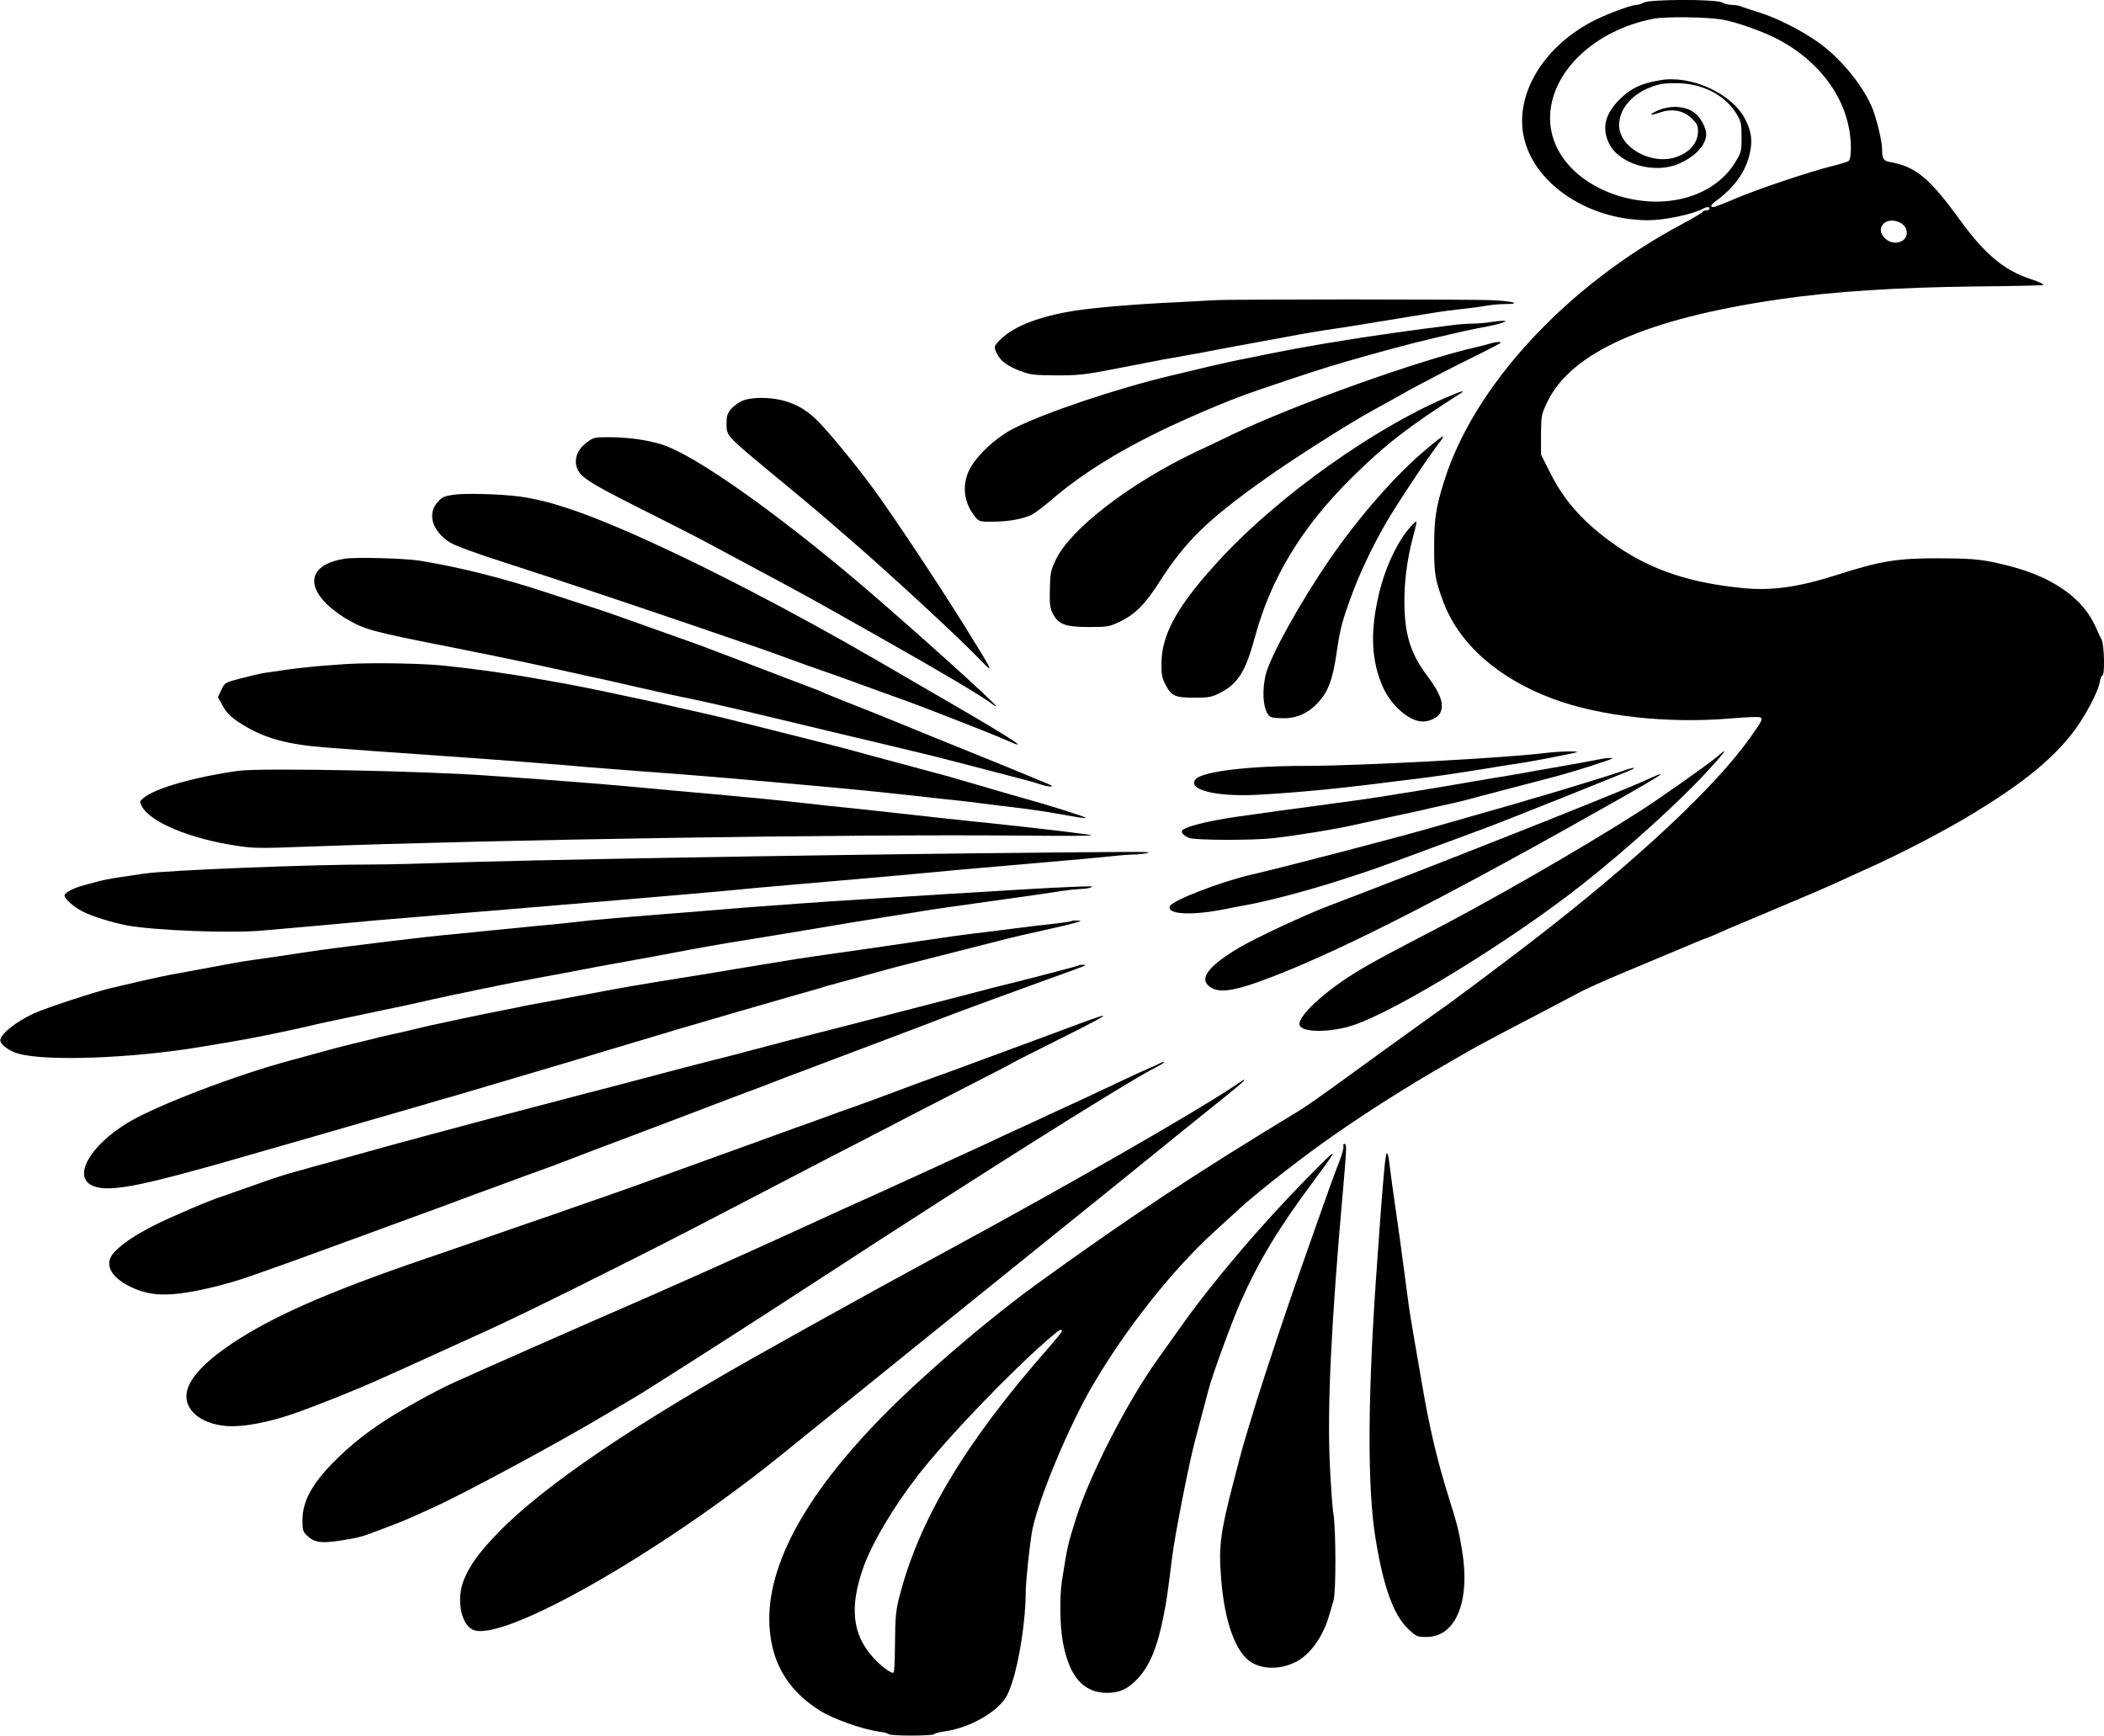
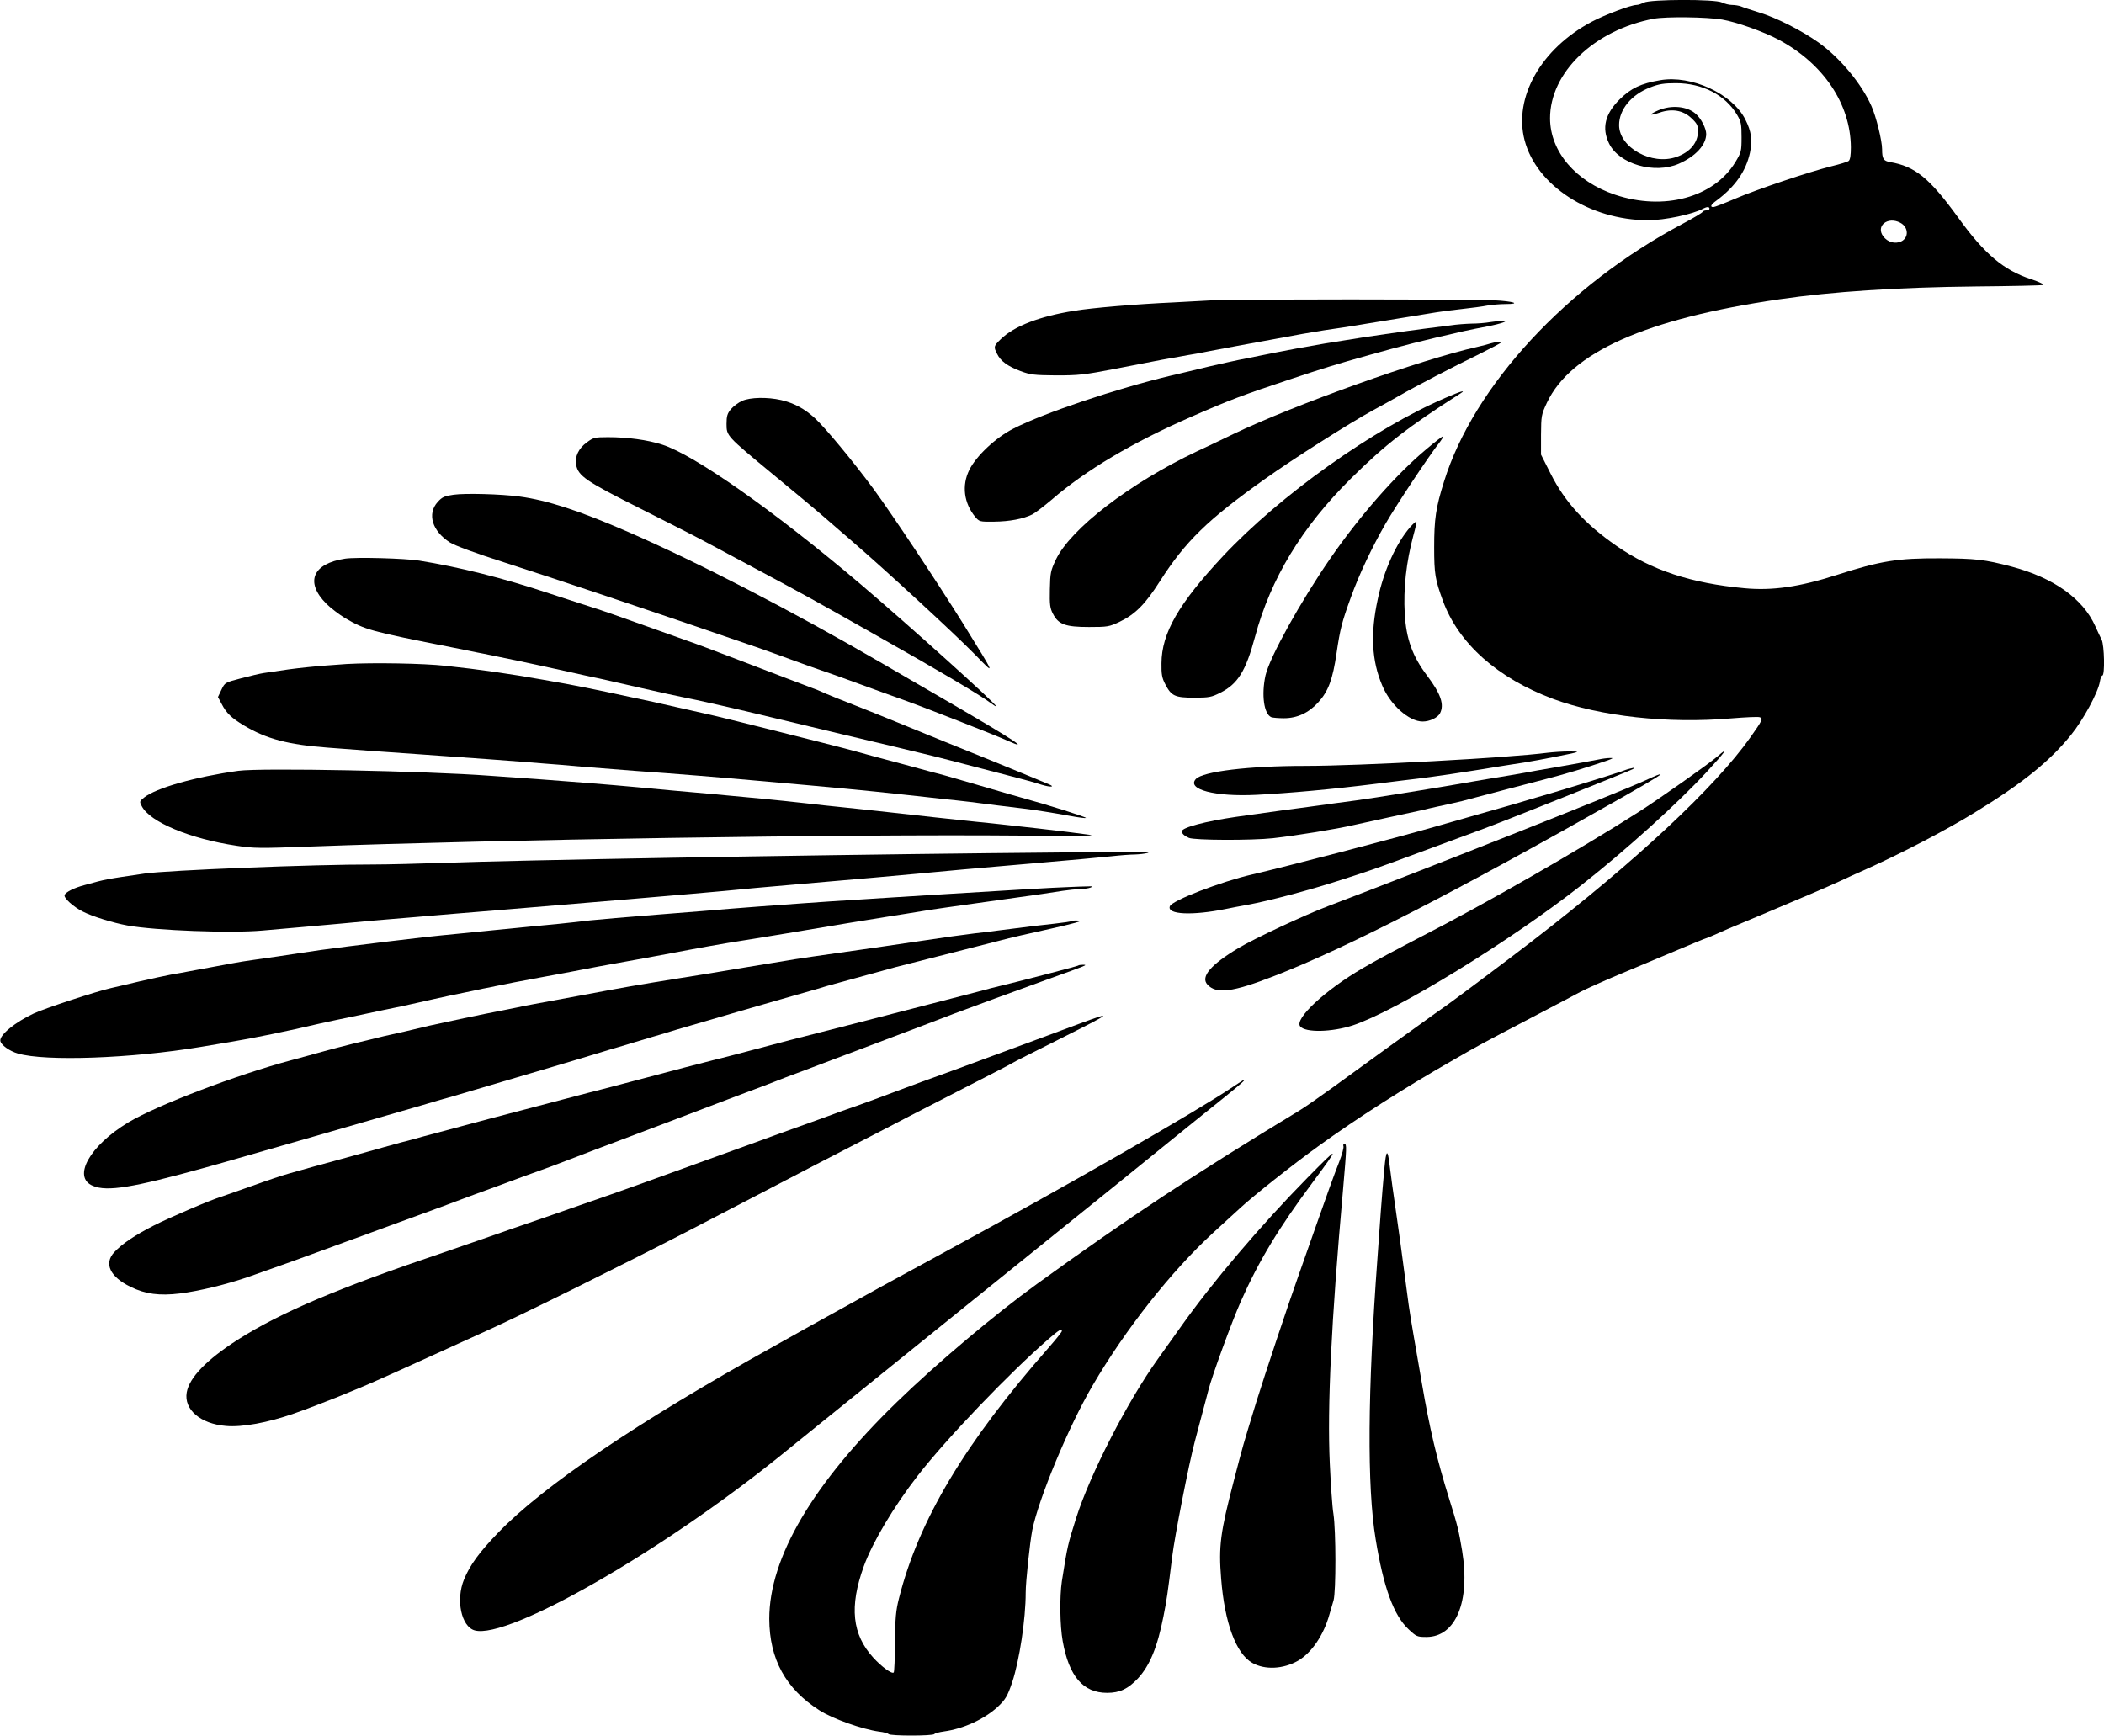
<svg xmlns="http://www.w3.org/2000/svg" version="1.0" width="1280pt" height="1056pt" viewBox="0 0 1280 1056" preserveAspectRatio="xMidYMid meet">
  <g transform="translate(0,1056) scale(0.1,-0.1)" fill="#000000" stroke="none">
    <path d="M10000 10544 c-14 -7 -33 -14 -44 -14 -34 0 -193 -60 -272 -102 -309 -164 -477 -461 -409 -721 72 -276 396 -486 751 -487 100 0 273 36 336 71 23 12 38 12 38 -1 0 -5 -9 -10 -19 -10 -11 0 -21 -4 -23 -9 -1 -5 -58 -39 -124 -74 -703 -374 -1269 -986 -1449 -1567 -50 -158 -60 -229 -60 -400 0 -162 6 -196 53 -325 95 -260 333 -472 672 -598 287 -106 697 -151 1082 -118 86 7 165 11 174 7 21 -8 17 -17 -57 -122 -215 -304 -697 -754 -1333 -1244 -149 -115 -435 -329 -514 -386 -46 -32 -106 -75 -132 -94 -27 -19 -131 -95 -232 -167 -100 -73 -248 -180 -328 -238 -80 -58 -172 -122 -205 -142 -645 -391 -1031 -646 -1595 -1054 -259 -187 -611 -484 -852 -718 -514 -499 -778 -948 -778 -1321 1 -245 100 -426 306 -557 80 -51 260 -115 362 -129 29 -3 55 -11 58 -15 7 -12 271 -12 278 0 4 5 30 12 59 16 118 16 243 74 325 148 49 46 61 66 90 152 44 133 82 383 82 545 0 65 25 302 40 380 38 190 221 631 367 880 199 341 479 696 734 930 57 52 131 120 164 150 81 75 321 265 475 376 235 170 524 355 820 524 161 93 171 98 490 265 124 65 252 132 285 150 33 18 143 67 245 110 102 43 258 108 348 146 90 38 165 69 168 69 2 0 26 10 52 21 60 27 75 34 267 114 288 121 409 173 490 210 44 21 124 57 178 81 208 94 470 230 645 337 292 178 461 314 591 475 74 91 165 258 176 325 3 20 10 37 15 37 16 0 12 184 -4 217 -8 15 -25 53 -39 83 -75 168 -253 294 -507 362 -167 44 -220 50 -440 51 -255 1 -357 -15 -625 -101 -227 -73 -393 -97 -562 -81 -325 30 -566 110 -778 257 -192 133 -315 268 -401 439 l-59 117 0 120 c1 117 2 123 36 196 145 307 604 511 1414 629 321 47 721 73 1195 78 217 2 402 6 410 9 8 3 -24 19 -73 35 -168 55 -284 153 -444 375 -175 241 -262 312 -415 338 -40 7 -48 20 -48 78 0 51 -36 199 -65 263 -60 136 -191 293 -321 386 -104 74 -258 152 -364 184 -47 15 -95 30 -108 36 -13 5 -37 9 -55 9 -18 0 -45 7 -61 15 -40 21 -438 20 -476 -1z m477 -103 c87 -15 251 -73 343 -122 273 -146 438 -391 440 -655 0 -48 -4 -75 -13 -83 -8 -6 -54 -20 -103 -32 -137 -34 -455 -141 -588 -198 -65 -28 -125 -51 -132 -51 -23 0 -16 15 19 40 113 84 179 179 203 290 16 77 9 130 -28 203 -78 156 -328 272 -518 239 -117 -20 -177 -48 -246 -116 -89 -88 -111 -175 -65 -269 61 -126 277 -188 425 -123 102 45 166 115 166 181 0 33 -31 94 -62 121 -52 48 -149 57 -229 23 -62 -27 -57 -36 8 -14 75 26 143 14 193 -34 34 -32 40 -44 40 -79 0 -70 -48 -128 -131 -157 -150 -53 -349 57 -349 194 0 95 75 186 191 230 51 20 83 25 154 25 162 0 302 -72 373 -193 24 -41 27 -56 27 -136 0 -87 -2 -92 -38 -152 -131 -215 -435 -297 -731 -198 -240 81 -395 262 -396 464 -1 279 268 538 630 607 75 14 323 11 417 -5z m1083 -1236 c51 -26 54 -91 6 -114 -37 -17 -82 -5 -109 31 -47 63 27 123 103 83z m-5100 -6744 c0 -5 -35 -49 -78 -98 -512 -582 -793 -1052 -913 -1528 -19 -75 -23 -120 -24 -267 -1 -98 -4 -181 -8 -184 -11 -11 -74 35 -124 90 -129 141 -147 310 -58 556 52 144 180 360 327 550 174 225 559 627 798 834 64 55 80 65 80 47z" />
    <path d="M7380 8733 c-19 -1 -127 -7 -240 -13 -225 -10 -496 -33 -605 -51 -212 -34 -365 -93 -447 -173 -43 -42 -44 -46 -22 -89 21 -44 65 -76 143 -105 59 -22 82 -25 216 -26 137 0 169 3 370 42 121 24 244 47 273 53 28 5 77 14 107 19 30 6 79 14 108 19 28 5 63 12 77 15 14 3 88 17 165 31 77 14 187 34 245 45 128 24 194 36 283 50 37 5 97 15 135 20 37 6 92 15 122 20 30 5 127 21 215 35 88 14 185 30 215 35 30 5 100 14 155 20 55 6 124 15 154 21 30 5 78 9 108 9 102 0 52 17 -69 23 -118 7 -1639 7 -1708 0z" />
    <path d="M9065 8600 c-27 -5 -78 -9 -112 -9 -35 -1 -93 -5 -130 -11 -38 -5 -108 -14 -158 -20 -88 -11 -382 -53 -480 -70 -27 -4 -84 -14 -125 -20 -41 -7 -120 -21 -175 -31 -101 -19 -116 -22 -305 -60 -58 -11 -159 -34 -225 -49 -66 -16 -169 -41 -230 -55 -332 -79 -773 -227 -960 -323 -108 -55 -226 -166 -268 -251 -47 -95 -33 -202 36 -286 25 -29 27 -30 114 -29 96 1 178 17 233 44 19 10 71 50 116 88 209 181 491 349 860 510 219 96 311 131 589 223 207 69 288 94 485 149 203 57 320 87 575 145 33 7 98 21 144 29 87 17 139 36 91 34 -14 0 -47 -4 -75 -8z" />
    <path d="M9070 8471 c-14 -5 -50 -14 -80 -21 -346 -77 -1114 -352 -1487 -531 -70 -34 -171 -82 -223 -106 -405 -192 -768 -471 -857 -659 -31 -66 -34 -79 -36 -180 -2 -93 1 -115 19 -149 33 -64 75 -80 219 -80 114 0 123 2 185 31 96 46 157 107 246 247 155 242 289 374 637 621 172 123 517 342 662 421 39 21 106 58 150 83 111 64 335 180 493 257 72 36 132 67 132 70 0 7 -31 5 -60 -4z" />
    <path d="M8795 8140 c-439 -188 -1007 -593 -1354 -963 -271 -290 -374 -469 -375 -653 -1 -66 3 -89 23 -127 37 -72 59 -82 176 -82 91 0 105 3 159 30 107 54 155 132 211 340 95 354 285 668 584 964 206 204 347 314 667 518 36 23 -2 12 -91 -27z" />
    <path d="M4515 8121 c-23 -10 -53 -33 -68 -50 -22 -27 -27 -42 -27 -90 0 -74 0 -73 280 -305 124 -102 252 -209 286 -238 33 -29 123 -107 200 -173 204 -176 623 -562 747 -689 125 -128 127 -135 -74 190 -160 256 -429 661 -544 818 -120 163 -297 377 -358 432 -62 57 -125 91 -205 110 -83 19 -188 17 -237 -5z" />
    <path d="M8675 7825 c-181 -151 -403 -404 -580 -660 -183 -265 -370 -602 -396 -714 -26 -118 -10 -237 36 -255 9 -3 43 -6 76 -6 81 0 152 33 210 98 60 66 87 139 110 297 22 149 32 188 87 340 49 137 129 306 212 450 62 108 265 414 323 487 17 21 28 40 26 43 -3 2 -50 -34 -104 -80z" />
    <path d="M3571 7869 c-51 -36 -75 -88 -66 -137 13 -68 59 -100 390 -266 171 -86 346 -175 390 -199 44 -24 184 -99 310 -166 334 -179 326 -175 740 -409 373 -210 628 -361 693 -410 17 -13 32 -22 32 -19 0 15 -530 492 -825 743 -522 443 -1011 787 -1207 849 -91 29 -210 45 -329 45 -80 0 -89 -2 -128 -31z" />
    <path d="M2760 7550 c-56 -8 -70 -14 -97 -44 -66 -72 -34 -178 75 -247 28 -18 158 -66 327 -120 352 -114 647 -213 1130 -377 472 -161 447 -153 612 -213 76 -28 163 -59 193 -69 30 -10 98 -34 150 -53 52 -19 154 -56 225 -82 194 -69 211 -76 455 -171 124 -48 258 -102 298 -120 148 -67 40 4 -331 220 -117 68 -311 180 -432 251 -543 316 -1120 614 -1540 797 -298 130 -494 194 -665 217 -113 15 -326 21 -400 11z" />
    <path d="M8580 7354 c-85 -97 -162 -266 -198 -439 -46 -211 -37 -375 27 -526 49 -118 163 -219 246 -219 43 0 90 23 105 49 28 53 6 119 -78 230 -89 118 -127 223 -136 376 -9 153 9 316 53 479 12 43 20 80 18 83 -2 2 -19 -13 -37 -33z" />
    <path d="M2100 7161 c-199 -30 -246 -143 -114 -275 25 -25 76 -64 112 -86 123 -72 151 -80 657 -180 33 -7 78 -16 100 -20 22 -5 63 -13 90 -18 91 -18 338 -70 435 -92 19 -4 60 -13 90 -20 30 -7 71 -16 90 -20 19 -4 58 -13 85 -18 28 -6 142 -32 255 -58 113 -26 223 -50 245 -54 89 -17 324 -70 575 -131 91 -22 183 -44 205 -49 38 -9 328 -79 503 -120 45 -11 121 -29 170 -41 78 -18 217 -54 527 -135 130 -34 150 -39 213 -59 54 -16 85 -14 41 4 -13 5 -85 35 -159 66 -74 31 -286 117 -470 191 -184 75 -348 142 -365 149 -16 7 -95 38 -175 70 -80 31 -161 64 -180 72 -19 8 -44 19 -55 24 -11 4 -99 38 -195 74 -96 37 -249 95 -340 130 -91 35 -205 78 -255 95 -49 17 -144 51 -210 75 -244 87 -293 105 -435 150 -80 26 -170 55 -200 65 -279 93 -547 160 -790 199 -88 14 -382 22 -450 12z" />
    <path d="M2110 6520 c-74 -5 -180 -13 -235 -19 -90 -9 -138 -16 -270 -36 -22 -3 -84 -18 -138 -32 -99 -26 -99 -26 -120 -70 l-21 -44 23 -43 c28 -55 60 -85 135 -130 137 -82 269 -117 511 -135 83 -6 209 -16 280 -21 72 -5 200 -14 285 -20 206 -14 630 -45 755 -56 33 -2 141 -11 240 -20 99 -8 236 -19 305 -24 279 -20 512 -39 745 -60 499 -44 647 -58 895 -85 80 -9 186 -20 235 -26 50 -5 124 -13 165 -18 109 -14 244 -31 330 -41 85 -11 156 -22 284 -45 48 -9 90 -14 93 -12 5 5 -225 78 -407 128 -43 12 -54 15 -255 74 -216 63 -210 61 -295 83 -91 25 -198 54 -345 93 -60 17 -135 37 -165 45 -70 19 -747 189 -780 196 -14 3 -99 23 -190 43 -197 45 -206 47 -340 75 -58 12 -121 26 -140 30 -61 13 -193 40 -250 50 -30 5 -91 16 -135 24 -201 36 -388 63 -595 85 -134 15 -440 20 -600 11z" />
    <path d="M9415 5980 c-238 -31 -1140 -80 -1477 -80 -341 0 -621 -34 -663 -80 -57 -63 117 -109 370 -96 197 10 462 34 725 67 41 5 113 14 160 20 145 17 222 28 295 39 39 6 97 15 130 20 33 5 103 16 155 25 52 8 124 20 160 25 64 11 99 17 215 40 131 26 135 28 60 28 -38 0 -97 -4 -130 -8z" />
    <path d="M10450 5959 c-50 -44 -359 -262 -482 -340 -362 -231 -939 -562 -1324 -759 -131 -68 -291 -153 -354 -191 -231 -135 -417 -309 -380 -354 32 -39 193 -35 319 6 265 87 962 515 1391 853 278 219 588 500 761 687 118 128 140 160 69 98z" />
    <path d="M9725 5939 c-50 -10 -117 -22 -270 -49 -66 -11 -145 -25 -175 -31 -55 -10 -115 -20 -225 -38 -33 -5 -127 -22 -210 -36 -82 -14 -177 -30 -210 -35 -33 -5 -89 -14 -125 -20 -86 -14 -180 -29 -260 -40 -36 -5 -100 -13 -142 -19 -43 -6 -111 -15 -152 -21 -66 -8 -223 -30 -436 -60 -186 -27 -330 -65 -330 -88 0 -14 15 -28 43 -40 35 -15 381 -16 511 -2 149 17 388 56 491 80 22 5 114 25 205 45 91 20 184 40 208 45 23 6 63 15 90 21 26 6 65 14 87 19 59 13 72 16 160 40 97 26 270 71 423 111 106 27 239 67 362 109 43 15 49 19 25 18 -16 0 -48 -4 -70 -9z" />
    <path d="M9915 5883 c-11 -2 -37 -11 -58 -19 -35 -13 -438 -137 -502 -154 -16 -5 -77 -22 -135 -40 -58 -17 -184 -53 -280 -80 -96 -28 -191 -54 -210 -60 -228 -66 -907 -243 -1110 -290 -192 -44 -490 -159 -503 -194 -20 -51 138 -58 343 -16 25 5 84 17 131 25 130 24 369 87 567 151 159 51 211 69 387 134 75 28 403 149 460 170 118 42 921 364 930 371 5 5 7 8 5 8 -3 -1 -14 -3 -25 -6z" />
    <path d="M1450 5870 c-259 -36 -501 -104 -574 -163 -28 -23 -28 -24 -13 -53 50 -96 294 -198 577 -240 104 -16 144 -16 440 -5 1159 43 3279 76 4315 67 308 -3 477 -2 440 4 -72 10 -208 27 -325 40 -47 5 -128 14 -180 20 -52 6 -138 15 -190 20 -152 16 -329 35 -595 65 -77 8 -183 20 -235 25 -52 5 -135 14 -185 20 -204 23 -341 36 -605 60 -148 13 -318 28 -440 40 -160 15 -459 39 -615 50 -77 5 -205 14 -285 20 -388 29 -1391 49 -1530 30z" />
    <path d="M10080 5843 c-8 -3 -40 -17 -70 -31 -169 -77 -1294 -523 -1930 -765 -145 -55 -446 -196 -545 -255 -169 -101 -232 -175 -190 -222 54 -60 152 -48 408 52 438 170 1096 508 2117 1087 217 124 268 156 210 134z" />
    <path d="M6015 5369 c-1203 -13 -2848 -42 -3313 -59 -150 -5 -346 -10 -435 -10 -355 1 -1252 -35 -1387 -55 -238 -35 -232 -33 -365 -70 -65 -17 -116 -43 -122 -61 -6 -18 54 -72 110 -100 58 -30 185 -69 272 -85 173 -31 629 -48 820 -31 66 6 179 16 250 22 72 6 177 16 235 21 107 11 249 23 445 39 61 5 166 14 235 20 69 6 179 15 245 20 430 35 1286 108 1400 119 105 11 265 25 450 41 61 5 164 14 230 20 66 6 170 15 230 20 61 6 180 16 265 24 85 8 211 20 280 26 69 6 172 15 230 20 58 5 161 14 230 20 218 19 342 30 440 40 52 6 118 11 145 11 28 1 61 5 75 9 28 9 14 9 -965 -1z" />
    <path d="M6505 5163 c-78 -2 -427 -23 -750 -43 -88 -6 -232 -15 -320 -20 -352 -22 -483 -31 -550 -36 -217 -16 -333 -24 -440 -33 -66 -6 -266 -22 -445 -36 -179 -14 -363 -30 -410 -35 -47 -6 -132 -15 -190 -21 -103 -9 -208 -20 -400 -39 -52 -5 -142 -14 -200 -20 -168 -16 -274 -28 -445 -49 -88 -11 -200 -25 -250 -31 -49 -6 -118 -15 -153 -20 -34 -5 -95 -14 -135 -20 -39 -6 -99 -15 -132 -20 -33 -5 -96 -14 -140 -20 -44 -6 -100 -15 -125 -20 -25 -5 -85 -16 -135 -25 -49 -9 -110 -20 -135 -25 -25 -5 -74 -14 -110 -20 -36 -7 -121 -25 -190 -41 -69 -16 -147 -35 -175 -41 -83 -18 -409 -125 -471 -155 -113 -53 -207 -130 -202 -166 4 -25 55 -62 107 -77 167 -49 691 -30 1111 40 63 11 147 25 185 31 128 21 354 67 530 109 22 5 76 17 120 26 44 9 96 20 115 24 19 4 94 20 165 35 72 14 168 35 215 46 47 11 130 29 185 41 55 11 116 24 135 28 19 4 51 11 70 15 19 3 53 10 75 15 62 13 138 28 290 56 77 14 185 34 240 45 55 11 127 24 160 30 33 6 80 14 105 19 25 5 72 13 105 19 33 6 94 17 135 25 199 38 349 65 485 86 114 18 176 29 245 40 255 43 555 93 610 101 36 6 90 14 120 19 140 23 190 31 250 39 36 5 196 28 355 50 160 22 318 45 351 51 34 5 81 10 105 11 24 0 53 4 64 9 16 7 13 8 -15 7 -19 0 -71 -2 -115 -4z" />
    <path d="M6519 4956 c-2 -3 -49 -10 -104 -16 -93 -10 -143 -16 -330 -40 -38 -5 -108 -14 -155 -19 -98 -12 -160 -21 -355 -50 -173 -26 -247 -36 -350 -51 -44 -6 -107 -15 -140 -20 -33 -5 -96 -14 -140 -20 -77 -11 -127 -19 -252 -40 -32 -5 -128 -21 -213 -35 -85 -14 -180 -30 -210 -35 -30 -5 -86 -14 -125 -20 -292 -47 -342 -56 -635 -111 -118 -22 -237 -44 -265 -49 -27 -5 -75 -14 -105 -21 -30 -6 -73 -15 -95 -19 -91 -17 -356 -73 -435 -91 -47 -11 -113 -27 -147 -35 -35 -8 -91 -20 -125 -28 -127 -30 -275 -67 -363 -91 -49 -14 -141 -39 -204 -56 -330 -88 -817 -274 -990 -378 -235 -141 -343 -334 -216 -386 86 -37 244 -11 680 110 28 8 75 21 107 30 52 14 1029 296 1218 351 94 28 134 40 183 53 28 8 149 44 612 181 72 21 184 55 250 75 66 20 134 41 150 45 17 5 62 18 100 30 39 12 84 25 100 30 17 4 84 25 150 45 94 28 606 177 850 246 22 7 54 16 70 21 36 10 337 93 415 114 30 8 179 46 330 84 151 39 291 74 310 79 43 12 172 42 305 71 55 12 120 28 145 35 41 12 42 13 14 14 -17 1 -33 -1 -35 -3z" />
    <path d="M6559 4685 c-4 -4 -385 -103 -479 -125 -19 -4 -80 -20 -135 -35 -55 -14 -185 -48 -290 -75 -104 -27 -244 -63 -310 -80 -66 -17 -223 -58 -350 -90 -126 -32 -266 -68 -309 -80 -143 -38 -310 -82 -346 -90 -34 -8 -275 -71 -500 -131 -63 -17 -182 -48 -265 -69 -136 -36 -352 -93 -590 -155 -99 -26 -328 -88 -415 -111 -30 -9 -89 -25 -130 -35 -41 -11 -88 -24 -105 -29 -16 -4 -61 -17 -100 -28 -38 -11 -115 -32 -170 -47 -55 -15 -130 -36 -168 -46 -37 -11 -97 -27 -135 -38 -37 -10 -139 -44 -227 -76 -88 -31 -171 -60 -185 -65 -67 -20 -317 -127 -415 -177 -115 -59 -190 -109 -240 -162 -64 -69 -26 -150 100 -211 89 -44 177 -55 299 -40 116 14 289 56 426 104 138 48 377 134 435 156 28 10 95 35 150 55 55 20 147 53 205 75 58 21 175 64 260 95 85 31 189 69 230 85 41 16 127 47 190 70 63 23 151 56 195 72 44 16 91 33 105 38 14 4 104 38 200 75 96 37 209 80 250 95 111 42 569 215 688 261 56 21 150 57 210 79 59 23 123 47 142 55 19 7 71 27 115 43 44 17 148 56 230 87 83 31 184 70 225 85 176 66 380 144 450 171 101 38 392 145 570 209 250 90 248 89 219 90 -14 0 -28 -2 -30 -5z" />
    <path d="M6560 4329 c-74 -28 -157 -59 -185 -69 -27 -10 -131 -48 -230 -85 -99 -36 -202 -75 -230 -85 -27 -10 -95 -35 -150 -55 -55 -20 -124 -45 -152 -55 -29 -11 -77 -29 -105 -39 -29 -11 -116 -43 -193 -72 -77 -28 -151 -55 -165 -59 -14 -5 -63 -22 -110 -40 -47 -17 -148 -54 -225 -81 -77 -28 -162 -58 -190 -69 -27 -10 -133 -48 -235 -85 -102 -37 -207 -75 -235 -85 -139 -51 -426 -154 -555 -198 -80 -28 -185 -64 -235 -82 -49 -17 -115 -40 -145 -50 -30 -10 -140 -48 -245 -85 -104 -36 -228 -79 -275 -95 -641 -216 -990 -364 -1253 -531 -190 -122 -295 -230 -311 -321 -18 -104 83 -191 238 -204 99 -9 256 20 416 76 158 56 376 143 535 215 17 7 156 70 310 140 154 70 309 141 345 157 215 98 788 382 1220 605 198 103 599 311 765 398 66 34 201 104 300 155 99 51 221 114 270 140 50 26 207 107 350 180 143 73 265 136 270 140 6 5 133 69 283 144 333 167 347 178 122 95z" />
-     <path d="M7050 4087 c-14 -7 -43 -20 -65 -29 -22 -9 -96 -43 -165 -76 -69 -32 -179 -84 -245 -115 -66 -30 -156 -72 -200 -92 -44 -21 -107 -50 -140 -65 -33 -15 -94 -43 -135 -62 -41 -20 -100 -47 -130 -61 -30 -14 -167 -76 -305 -140 -354 -162 -361 -165 -455 -207 -47 -21 -114 -51 -150 -68 -122 -57 -645 -294 -790 -358 -218 -97 -271 -120 -320 -142 -487 -212 -1042 -457 -1204 -531 -100 -46 -293 -153 -394 -218 -120 -78 -203 -143 -295 -232 -152 -146 -217 -261 -217 -379 0 -62 2 -71 29 -96 49 -47 96 -50 276 -17 28 5 68 16 90 24 22 8 74 28 115 43 41 15 104 40 140 56 36 16 92 41 125 56 177 78 753 387 1057 568 89 53 179 106 198 117 97 58 737 467 1135 727 971 633 1850 1186 2027 1276 27 13 48 27 48 29 0 7 -2 6 -30 -8z" />
    <path d="M7499 3946 c-226 -152 -1025 -610 -1719 -986 -315 -171 -503 -274 -850 -467 -25 -14 -126 -70 -225 -126 -829 -461 -1397 -845 -1675 -1133 -113 -117 -171 -196 -207 -284 -51 -124 -17 -287 65 -310 203 -56 1139 480 1867 1069 72 58 175 142 230 186 94 76 380 307 904 730 252 203 554 447 877 707 120 97 298 241 394 319 96 78 228 184 293 236 103 84 125 103 114 103 -1 0 -32 -20 -68 -44z" />
    <path d="M8173 3586 c3 -8 -8 -49 -25 -93 -32 -81 -78 -209 -153 -423 -24 -69 -67 -190 -95 -270 -62 -173 -207 -609 -257 -770 -86 -282 -77 -249 -137 -480 -82 -314 -93 -398 -77 -595 21 -269 91 -458 190 -513 76 -43 187 -38 277 13 83 48 157 156 192 283 7 23 18 61 25 85 15 54 15 422 -1 527 -7 41 -16 179 -22 305 -16 346 9 863 80 1660 23 266 24 285 9 285 -6 0 -9 -6 -6 -14z" />
    <path d="M8422 3450 c-6 -63 -16 -182 -22 -265 -6 -82 -15 -208 -20 -280 -60 -812 -64 -1391 -11 -1710 48 -295 110 -464 200 -548 48 -45 53 -47 109 -47 178 0 268 215 217 525 -21 126 -27 151 -80 320 -73 234 -118 424 -165 700 -17 99 -40 232 -51 295 -11 63 -24 144 -29 180 -16 121 -31 235 -40 300 -4 36 -18 130 -29 210 -28 194 -39 274 -47 340 -12 103 -21 98 -32 -20z" />
    <path d="M7953 3393 c-284 -289 -581 -639 -771 -908 -51 -71 -113 -159 -139 -195 -184 -257 -412 -701 -496 -966 -51 -163 -52 -163 -87 -385 -14 -93 -12 -269 5 -364 38 -214 124 -315 270 -315 78 0 127 24 187 87 73 79 119 190 156 378 19 94 26 142 53 362 15 124 102 569 138 703 5 19 24 89 41 155 18 66 36 136 41 155 22 88 143 418 197 540 110 248 230 447 437 725 169 228 167 230 -32 28z" />
  </g>
</svg>